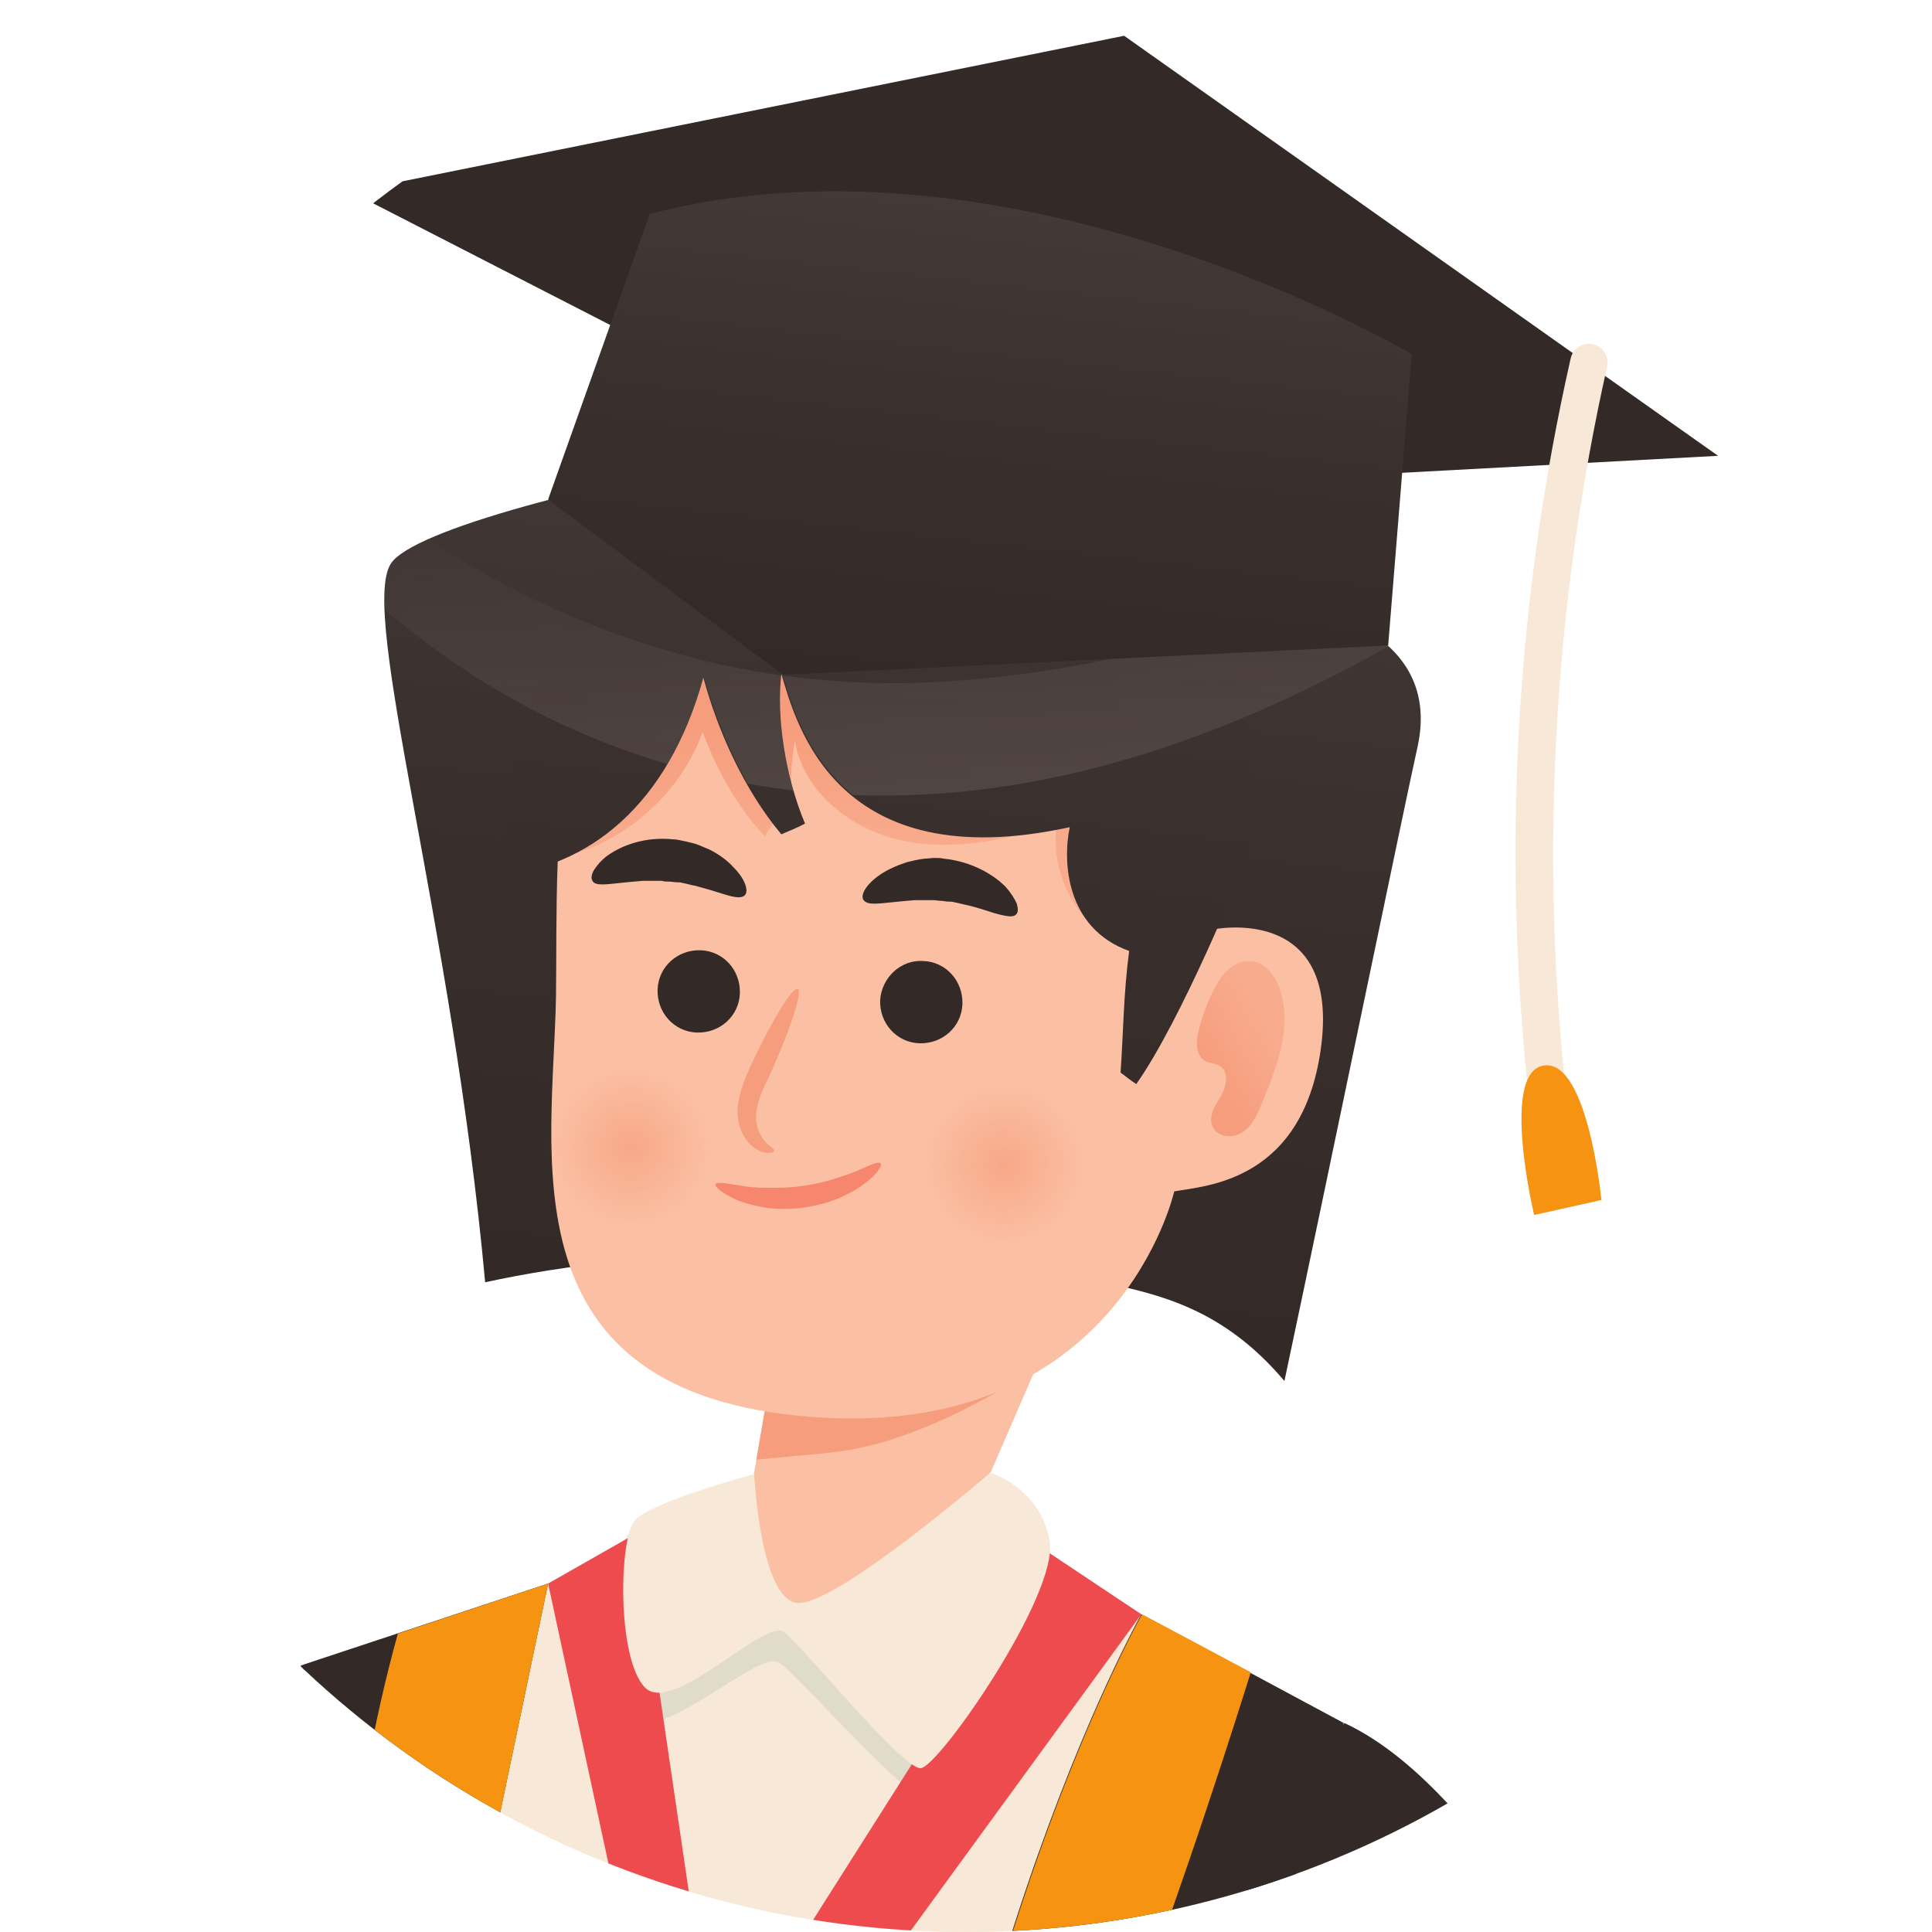
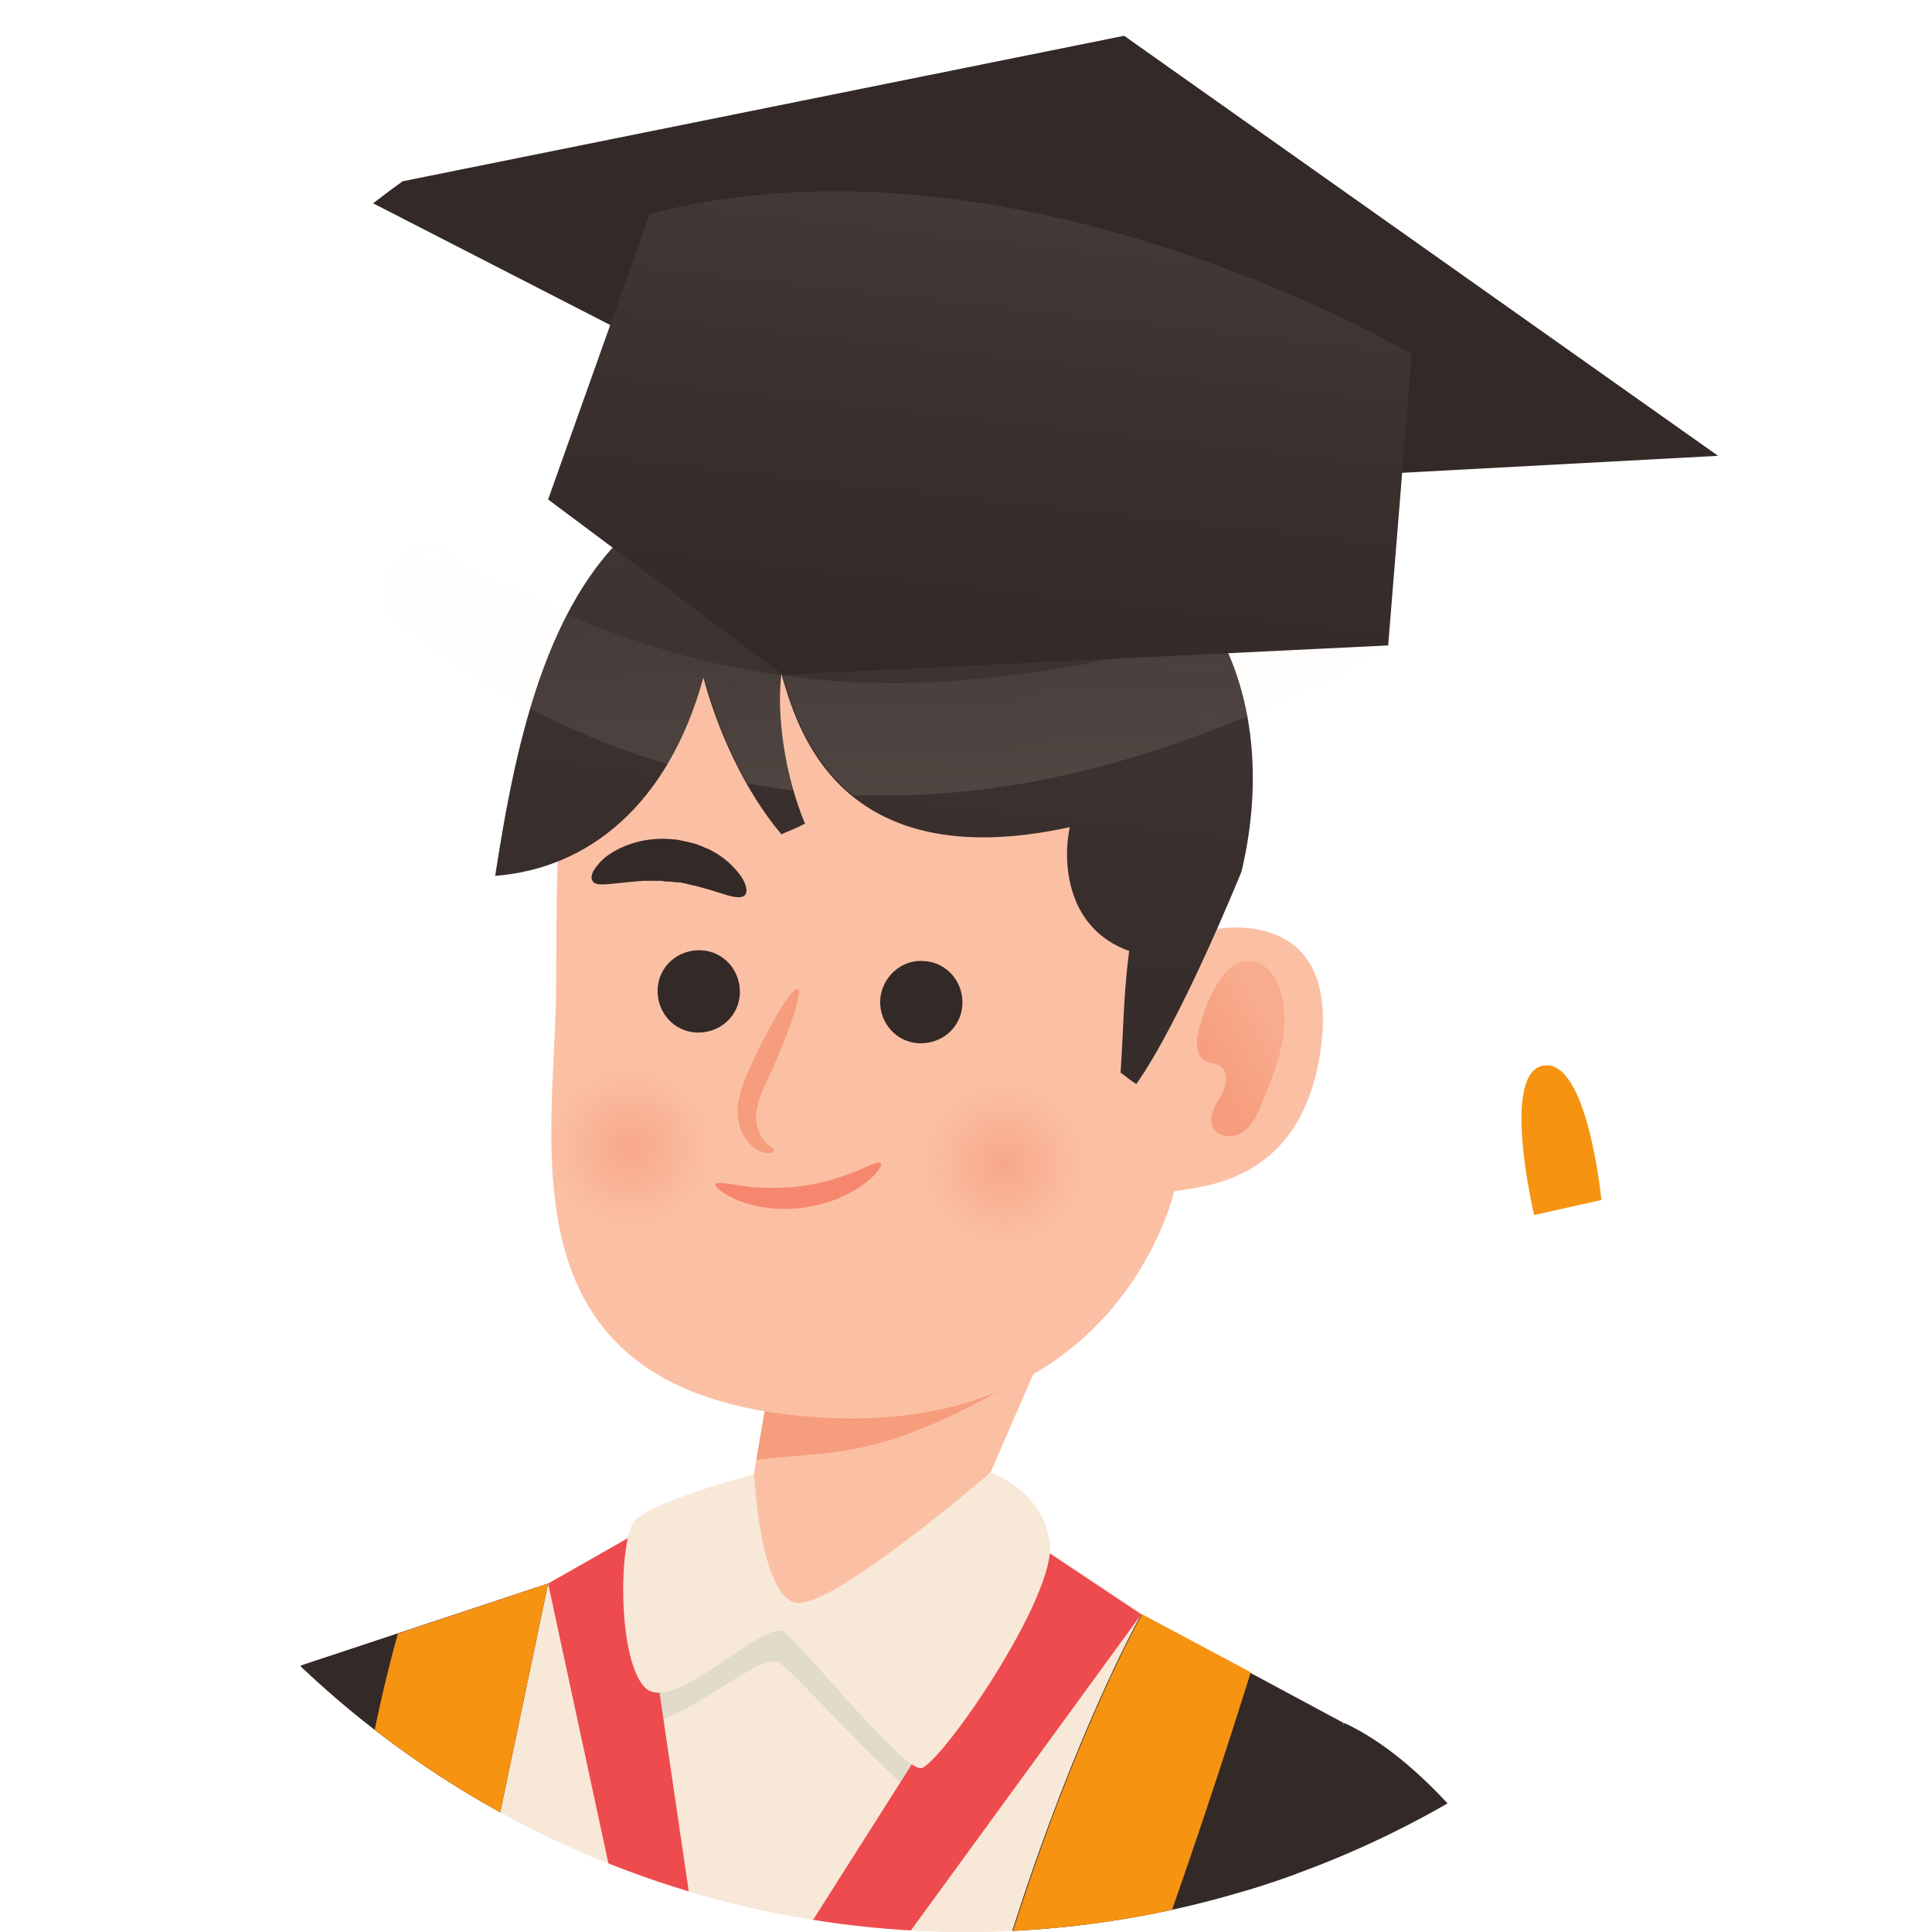
<svg xmlns="http://www.w3.org/2000/svg" xmlns:xlink="http://www.w3.org/1999/xlink" id="Слой_1" x="0px" y="0px" viewBox="0 0 270 270" style="enable-background:new 0 0 270 270;" xml:space="preserve">
  <style type="text/css"> .st0{clip-path:url(#SVGID_2_);} .st1{fill:#FBC0A4;} .st2{fill:#332927;} .st3{fill:url(#SVGID_3_);} .st4{fill:#423937;} .st5{fill:url(#SVGID_4_);} .st6{fill:url(#SVGID_5_);} .st7{fill:url(#SVGID_6_);} .st8{fill:#F8E8D8;} .st9{opacity:0.34;} .st10{opacity:0.37;fill:url(#SVGID_7_);} .st11{fill:#F69D7D;} .st12{opacity:0.34;fill:url(#SVGID_8_);} .st13{fill:#EE4B4E;} .st14{fill:url(#SVGID_9_);} .st15{fill:url(#SVGID_10_);} .st16{fill:url(#SVGID_11_);} .st17{fill:url(#SVGID_12_);} .st18{fill:url(#SVGID_13_);} .st19{fill:url(#SVGID_14_);} .st20{fill:#F69311;} .st21{fill:url(#SVGID_15_);} .st22{fill:#F6876E;} </style>
  <g>
    <defs>
      <circle id="SVGID_1_" cx="135" cy="135" r="135" />
    </defs>
    <clipPath id="SVGID_2_">
      <use xlink:href="#SVGID_1_" style="overflow:visible;" />
    </clipPath>
    <g class="st0">
      <path id="XMLID_198_" class="st1" d="M-120.8,428c2.2-2.8,15.4-3.8,15.4-3.8s1.9-1.3,6.8-4.9c4.9-3.6,30.5-5.8,37-8 c3.3-1.1,44.3-42,62.7-61.1c2-5,31.2-76.5,31.2-76.5c-0.3-6.9,6.9-20,15.9-22.3l13.7,37.3l-30.2,63.1l-4.7,11 c-2.4,5.7-6.3,10.5-11.4,14.1c-18.5,12.9-63.9,44.7-64.7,45.1c-1.7,1-6,7.5-9.8,11.1c-3.8,3.6-19,9.3-24.1,10.6 c-5.1,1.3-14.9,8.1-16.7,6.9c-1.7-1.1,3.8-6.8,7-10.1c3.2-3.3,10.1-7.3,10.1-7.3c-6.6,1.4-15.3-1.1-19.5-2.4 C-106,429.5-123,430.9-120.8,428z" />
      <path class="st2" d="M42.5,232.6C30.7,236.3-7.2,338.3-7.2,338.3l-69,63.6c0,0,20.2,47.4,41.5,71.5L38,400.5L42.5,232.6z" />
      <polygon class="st2" points="49,26.8 157.1,5 240.1,63.7 132.2,69.5 " />
      <polygon class="st2" points="76.6,661.5 141.9,661.5 107.9,420 69.3,429.3 " />
      <linearGradient id="SVGID_3_" gradientUnits="userSpaceOnUse" x1="115.859" y1="183.349" x2="129.819" y2="58.782">
        <stop offset="5.347590e-03" style="stop-color:#332927" />
        <stop offset="0.53" style="stop-color:#392F2D" />
        <stop offset="1" style="stop-color:#433A38" />
      </linearGradient>
-       <path class="st3" d="M154.1,179.2c7.8,1.7,16.8,3.6,25.4,13.8c7-33,16.7-80.1,18.6-88.6c3.9-17.7-18.6-20.3-18.6-20.3 s2.8-19-8.9-25C157.3,52.2,60.6,69.3,54.6,78.8c-4.4,7,8.6,50,13.2,100.4C90.2,174.3,124.7,172.8,154.1,179.2z" />
      <path class="st1" d="M177.6,780.7l-3.6-21.8l-22.1,3.6l1.2,20.5c0,0,4.2,9.2,15.7,9.4C180.4,792.6,177.6,780.7,177.6,780.7z" />
      <polygon class="st1" points="79.1,766.8 79.8,784.6 75.6,796.2 57.3,789.6 53.4,776.5 52,756 " />
-       <path class="st2" d="M11.3,797c5.7-3.2,23.6-9.3,36.2-20.5c1.4-1.2,3.2-1.7,4.9-1.3c0,0,1,0.2,1,0.2c0,0,1.6,9.5,10.9,12.9 c6.2,2.3,15.6-3.6,15.6-3.6l1.7,25.2H9.6c-1.5-0.9-1.9-2.6-1.9-2.6S4.1,801.1,11.3,797z" />
+       <path class="st2" d="M11.3,797c5.7-3.2,23.6-9.3,36.2-20.5c1.4-1.2,3.2-1.7,4.9-1.3c0,0,1,0.2,1,0.2c0,0,1.6,9.5,10.9,12.9 c6.2,2.3,15.6-3.6,15.6-3.6l1.7,25.2H9.6c-1.5-0.9-1.9-2.6-1.9-2.6S4.1,801.1,11.3,797" />
      <path class="st4" d="M166.6,540.8c-0.1-1.5-7.8-111.4-11.3-160.8H33.9c0.3,67.4,3,194,2.5,191.2c2,10.8,9.1,195.9,9.1,195.9 s22.9,10.1,39.4,0.8c0,0,2.8-190.7,2.8-190c0,0.7,2.3-130,2.3-130l6.6,2.1l19.6,105.5l29.7,218c0,0,18.3,5.8,35.4-1.7 C181.3,771.5,167.7,555.3,166.6,540.8z" />
      <linearGradient id="SVGID_4_" gradientUnits="userSpaceOnUse" x1="34.003" y1="411.944" x2="157.937" y2="411.944">
        <stop offset="5.347590e-03" style="stop-color:#343233" />
        <stop offset="1" style="stop-color:#343233;stop-opacity:0" />
      </linearGradient>
      <path class="st5" d="M34.1,431.6c28.6,12.6,86.3,13.3,123.8-4.1c-0.9-13.2-1.7-35.7-2.3-44.5c-33.9,3.3-83.9,8.5-121.6,12.5 C34,403.3,34.1,422.6,34.1,431.6z" />
      <path class="st2" d="M157.9,784.3c8.7-9.2,16.4-1.5,16.4-1.5l3.3-2.1c4.8,8.1,14,17.8,15.1,22.5c2.2,9-1.7,19.5-14.6,19.5 c-12.5,0-24.6-8.7-26-15.7c-0.8-4.2,0.5-15.6,0.9-24.1L157.9,784.3z" />
      <g>
        <linearGradient id="SVGID_5_" gradientUnits="userSpaceOnUse" x1="5756.151" y1="354.287" x2="5726.445" y2="728.87" gradientTransform="matrix(-1 0 0 1 5882.014 0)">
          <stop offset="5.347590e-03" style="stop-color:#343233" />
          <stop offset="1" style="stop-color:#343233;stop-opacity:0" />
        </linearGradient>
        <path class="st6" d="M116.2,555.3l-0.6-3.5c6.5,25.6,15.5,60.1,17.2,60.2c2.6,0.1,28.3-4.5,29.4-8.3c0.5-1.7,2.7-27.7,4.9-56.1 c2.6,40,14.2,223.9,14.2,223.9c-17,7.5-35.4,1.7-35.4,1.7L116.2,555.3z" />
        <linearGradient id="SVGID_6_" gradientUnits="userSpaceOnUse" x1="5821.592" y1="504.589" x2="5811.254" y2="696.993" gradientTransform="matrix(-1 0 0 1 5882.014 0)">
          <stop offset="5.347590e-03" style="stop-color:#343233" />
          <stop offset="1" style="stop-color:#343233;stop-opacity:0" />
        </linearGradient>
        <path class="st7" d="M45.5,767c0,0,0-0.2,0-0.4c0-0.1,0-0.1,0-0.2c0-0.2,0-0.4,0-0.7c0-0.8-0.1-2-0.1-3.5c0-0.3,0-0.7,0-1.1 c0-0.7-0.1-1.4-0.1-2.2c0-0.3,0-0.6,0-0.9c-0.1-1.8-0.1-3.7-0.2-5.9c0-0.4,0-0.7,0-1.1c0-1.2-0.1-2.5-0.2-3.9c0,0,0,0,0-0.1 c-0.1-1.4-0.1-3-0.2-4.5c0-0.2,0-0.5,0-0.8c-0.2-3.9-0.3-8.1-0.5-12.6c0-0.4,0-0.9-0.1-1.3c-0.3-7.7-0.7-16.1-1-24.9 c0-0.1,0-0.3,0-0.4c-0.1-3.3-0.3-6.7-0.4-10.1c0-0.1,0-0.2,0-0.3c-1.2-28.3-2.5-59.3-3.7-82.9c0,0,0-0.1,0-0.1 c-0.3-5.9-0.6-11.3-0.8-16.1c5.2,4.3,14.1,11,17.7,10.9c5.3-0.2,23-16.5,24.1-23.8c0.8-5.8,6.9-60.3,9.3-81.9 c-0.6,38.2-1.3,80.1-1.3,79.7c0,0,0,0.2,0,0.8c0,0.1,0,0.2,0,0.4c0,2.2-0.1,7.4-0.2,14.8c0,0.4,0,0.9,0,1.3 c0,2.7-0.1,5.7-0.1,8.9c0,1.1,0,2.2,0,3.3c-0.1,4.4-0.1,9.3-0.2,14.4c0,0.6,0,1.3,0,1.9c-0.8,56.2-2.1,144.3-2.1,144.3 c-3.1,1.8-6.4,2.8-9.8,3.4c-1.1,0.2-2.2,0.3-3.4,0.4c-1.1,0.1-2.2,0.1-3.3,0.1c-1.1,0-2.2,0-3.3-0.1c-1.1-0.1-2.1-0.2-3.2-0.3 c-1-0.1-2-0.3-3-0.4c-1.5-0.3-2.8-0.6-4.1-0.9c-0.9-0.2-1.7-0.4-2.4-0.6C48.2,768.3,45.5,767.1,45.5,767 C45.5,767.1,45.5,767,45.5,767z" />
      </g>
      <g id="XMLID_194_">
        <g id="XMLID_195_">
          <path class="st8" d="M81.4,219.9c16.7-4.4,38.7-18.9,78.2,5.7c12.1,8.4,29.5,13.6,41.9,31.6c0,0-64.5,38.8-101.4,32.6 c-37-6.2-51-57.2-51-57.2S64.9,224.4,81.4,219.9z" />
        </g>
      </g>
      <g id="XMLID_36_" class="st9">
        <g id="XMLID_193_">
          <linearGradient id="SVGID_7_" gradientUnits="userSpaceOnUse" x1="115.25" y1="254.812" x2="112.145" y2="410.022">
            <stop offset="0" style="stop-color:#407E77" />
            <stop offset="1" style="stop-color:#407E77;stop-opacity:0" />
          </linearGradient>
          <path class="st10" d="M88.1,240c-4.2-4.1-2.7-22.8-0.4-25.5c6.4-1.6,11.2-0.3,17.1-0.7c0.6,5.1,2.2,13.9,6.1,14.5 c3.4,0.5,13.6-6.4,20.9-11.8c5.7,1.5,8.8-0.1,14.3,2.7c-2.3,9.4-14,32.1-16.4,32.3c-2.8,0.3-17.7-16.9-20.7-19.1 C106.2,230.2,92.3,244.1,88.1,240z" />
        </g>
      </g>
      <g id="XMLID_34_">
        <g id="XMLID_35_">
          <path class="st1" d="M102.5,222.6c5,2.9,9,4.4,14.7,4.6c8.4,0.2,11.5-4.7,14.3-5.4l27.3-63L109.4,181l-0.1,2.1L102.5,222.6z" />
        </g>
      </g>
      <g id="XMLID_30_">
        <g>
          <g id="XMLID_9_">
            <path class="st11" d="M116.1,203c5.4-0.6,10.2-2.2,15.2-4.4c4.7-2.1,9.2-4.6,13.5-7.4l14.1-32.5L109.4,181l-0.1,2.1l-3.6,20.9 C109.2,203.6,112.6,203.4,116.1,203z" />
          </g>
        </g>
      </g>
      <path class="st8" d="M170.9,276.9L65.1,241c0,0-27.8,26.2-8.4,52.8L22.5,417.7c0,0,74.6,37.8,140.4,3.5l-10-70.5 C162.1,333,165.2,289,170.9,276.9z" />
      <linearGradient id="SVGID_8_" gradientUnits="userSpaceOnUse" x1="97.953" y1="254.466" x2="94.849" y2="409.675">
        <stop offset="0" style="stop-color:#407E77" />
        <stop offset="1" style="stop-color:#407E77;stop-opacity:0" />
      </linearGradient>
      <path class="st12" d="M168.5,276.1L168.5,276.1l-20.7,31.7c0,0-8.3,7.9-27,3.7s-24.3-12.4-34.5-15.2c-10.1-2.9-25.4,2.2-29.5-2.4 L22.5,417.7c0,0,74.6,37.8,140.4,3.5l-10-70.5c8.6-16.3,11.9-55.1,16.8-70.4C168.9,277.6,168.5,276.1,168.5,276.1z" />
      <polygon class="st13" points="94.2,308.8 76.3,414.7 101.8,417.1 100.2,308.8 " />
      <path class="st1" d="M169.5,129.9c0,0,17.4-3.7,15.2,15.8c-2.3,19.6-16.4,20-20.6,20.8c0,0-7.8,34.9-50.8,31.5 c-43-3.3-36-36.6-35.6-58.7c0.3-22.1-2.1-60.4,26-63.3C132,73.3,172,75.1,169.5,129.9z" />
      <linearGradient id="SVGID_9_" gradientUnits="userSpaceOnUse" x1="117.433" y1="101.375" x2="117.433" y2="118.061">
        <stop offset="0" style="stop-color:#F69D7D" />
        <stop offset="1" style="stop-color:#F69D7D;stop-opacity:0.6" />
      </linearGradient>
-       <path class="st14" d="M120.1,85.1c-8.2-1.6-16.8-1.6-24.7,1.2c-5.1,1.8-9.8,4.7-13.6,8.5c-2.4,6.6-3.5,14.3-4,22l0.2,3.1 c9.1-1.9,17-8.8,20.2-17.6c2,5.4,4.8,10.4,8.7,14.6c0.8-1.7,2.2-3,3.9-3.6c-0.4-3.3-0.3-6.6,0.3-9.8c1.1,7.2,7.9,12.5,15.1,14 c7.1,1.5,14.5-0.2,21.5-2.3c-1,6.5,2.5,13.5,8.3,16.6c2.9-10.7-0.5-22.5-7.6-30.9C141.3,92.5,130.9,87.2,120.1,85.1z" />
      <g>
        <path class="st11" d="M108.2,160.8c0,0.2-0.4,0.4-1.2,0.3c-0.8-0.1-1.9-0.7-2.7-1.8c-0.4-0.6-0.8-1.3-1-2.1 c-0.2-0.9-0.3-1.7-0.2-2.6c0.2-1.8,0.9-3.6,1.6-5.2c3-6.5,6-11.5,6.8-11.2c0.7,0.3-1.1,5.9-4.1,12.4c-0.8,1.6-1.4,3-1.6,4.3 c-0.3,1.3-0.1,2.4,0.3,3.3C106.8,160,108.2,160.4,108.2,160.8z" />
      </g>
      <g>
-         <path class="st2" d="M120.7,125.8c-0.5-0.6,0.2-2.1,2.2-3.5c1-0.7,2.3-1.3,3.8-1.8c0.8-0.2,1.6-0.4,2.5-0.5 c0.5,0,0.9-0.1,1.4-0.1c0.5,0,0.9,0,1.3,0.1c3.9,0.4,6.9,2.2,8.6,3.9c0.8,0.9,1.3,1.7,1.6,2.4c0.2,0.7,0.2,1.2-0.1,1.5 c-0.3,0.3-0.8,0.3-1.4,0.2c-0.6-0.1-1.4-0.3-2.3-0.6c-0.9-0.3-1.9-0.6-3.1-0.9c-0.6-0.1-1.2-0.3-1.8-0.4 c-0.3-0.1-0.6-0.1-0.9-0.1c-0.3,0-0.6-0.1-0.9-0.1c-0.4,0-0.8-0.1-1.1-0.1c-0.3,0-0.6,0-0.9,0c-0.6,0-1.2,0-1.8,0 c-1.2,0.1-2.3,0.2-3.2,0.3C122.6,126.3,121.2,126.5,120.7,125.8z" />
-       </g>
+         </g>
      <g>
        <path class="st2" d="M104.1,125.1c-0.6,0.6-1.9,0.2-3.8-0.4c-0.9-0.3-2-0.6-3.1-0.9c-0.6-0.1-1.2-0.3-1.8-0.4 c-0.3-0.1-0.6-0.1-0.9-0.1c-0.2,0-0.6-0.1-1.1-0.1c-0.3,0-0.6,0-0.9-0.1c-0.3,0-0.6,0-0.9,0c-0.6,0-1.2,0-1.8,0 c-1.2,0.1-2.3,0.2-3.2,0.3c-0.9,0.1-1.8,0.2-2.4,0.2c-0.7,0-1.2-0.1-1.4-0.5c-0.2-0.3-0.2-0.8,0.2-1.5c0.4-0.6,1-1.4,2-2.1 c2-1.4,5.2-2.6,9.1-2.2c0.4,0,0.8,0.1,1.3,0.2c0.5,0.1,0.9,0.2,1.3,0.3c0.9,0.2,1.6,0.6,2.4,0.9c1.4,0.7,2.6,1.6,3.4,2.5 C104.3,123,104.6,124.6,104.1,125.1z" />
      </g>
      <radialGradient id="SVGID_10_" cx="57.553" cy="167.972" r="11.536" gradientTransform="matrix(0.999 4.550000e-02 -4.550000e-02 0.999 90.472 -7.695)" gradientUnits="userSpaceOnUse">
        <stop offset="0" style="stop-color:#F69D7D;stop-opacity:0.7" />
        <stop offset="1" style="stop-color:#F69D7D;stop-opacity:0" />
      </radialGradient>
      <path class="st15" d="M128.8,162.2c-0.3,6.4,4.6,11.8,11,12c6.4,0.3,11.8-4.6,12-11c0.3-6.4-4.6-11.8-11-12 C134.5,150.9,129.1,155.8,128.8,162.2z" />
      <radialGradient id="SVGID_11_" cx="5.321" cy="167.973" r="11.536" gradientTransform="matrix(0.999 4.550000e-02 -4.550000e-02 0.999 90.472 -7.695)" gradientUnits="userSpaceOnUse">
        <stop offset="0" style="stop-color:#F69D7D;stop-opacity:0.7" />
        <stop offset="1" style="stop-color:#F69D7D;stop-opacity:0" />
      </radialGradient>
      <path class="st16" d="M76.6,159.8c-0.3,6.4,4.6,11.8,11,12c6.4,0.3,11.8-4.6,12-11c0.3-6.4-4.6-11.8-11-12 C82.3,148.5,76.9,153.5,76.6,159.8z" />
      <path class="st2" d="M91.9,138.3c-0.1,3.2,2.3,5.9,5.5,6c3.2,0.1,5.9-2.3,6-5.5c0.1-3.2-2.3-5.9-5.5-6 C94.7,132.7,92,135.1,91.9,138.3z" />
      <path class="st2" d="M123,139.8c-0.1,3.2,2.3,5.9,5.5,6c3.2,0.1,5.9-2.3,6-5.5c0.1-3.2-2.3-5.9-5.5-6 C125.9,134.1,123.2,136.6,123,139.8z" />
      <linearGradient id="SVGID_12_" gradientUnits="userSpaceOnUse" x1="168.725" y1="149.004" x2="177.348" y2="144.175">
        <stop offset="0" style="stop-color:#F69D7D" />
        <stop offset="1" style="stop-color:#F69D7D;stop-opacity:0.6" />
      </linearGradient>
      <path class="st17" d="M179,138.7c1.5,5.2-0.6,10.6-2.7,15.6c-0.6,1.5-1.3,3-2.6,3.9c-1.3,0.9-3.5,0.8-4.2-0.7 c-0.7-1.4,0.3-3,1.1-4.3c0.8-1.3,1.2-3.4-0.1-4.2c-0.6-0.4-1.4-0.4-2-0.7c-1.4-0.7-1.4-2.7-1-4.2c0.5-2.1,1.3-4.2,2.3-6.1 c1-1.9,2.7-3.8,4.8-3.7C176.8,134.3,178.4,136.5,179,138.7z" />
      <linearGradient id="SVGID_13_" gradientUnits="userSpaceOnUse" x1="115.272" y1="178.512" x2="128.724" y2="58.478">
        <stop offset="5.347590e-03" style="stop-color:#332927" />
        <stop offset="0.53" style="stop-color:#392F2D" />
        <stop offset="1" style="stop-color:#433A38" />
      </linearGradient>
      <path class="st18" d="M168.2,85.1c-9.1-13-25.8-18.4-41.6-20c-11.7-1.2-24.2-0.7-34.1,5.6c-15.9,10-20.4,33.1-23.3,51.7 c13-1,24.2-9.9,29.1-27.7c1.9,7.1,5.6,15.6,10.9,21.9c1.1-0.5,2.2-0.9,3.3-1.5c-2.8-6.7-4-15.1-3.3-20.9 c2.1,7.1,7.7,28.5,40.3,21.4c-1,4.7-0.6,14.1,8.3,17.3c-0.8,6.1-0.8,11.3-1.2,17c0.7,0.5,1.4,1.1,2.2,1.6 c6.4-9.1,14.7-29.7,14.7-29.7C176.5,109.3,175.5,95.5,168.2,85.1z" />
      <linearGradient id="SVGID_14_" gradientUnits="userSpaceOnUse" x1="124.979" y1="140.754" x2="123.561" y2="70.572">
        <stop offset="0" style="stop-color:#F8E8D8;stop-opacity:0.2" />
        <stop offset="1" style="stop-color:#F8E8D8;stop-opacity:0" />
      </linearGradient>
      <path class="st19" d="M111,110.5c-2.2-0.3-4.4-0.6-6.5-1c-2.8-4.9-4.8-10.2-6.1-14.9c-1.3,4.7-3,8.7-5.1,12.2 C79.3,102.7,66,95.6,53.9,85.3c-0.3-3.1-0.1-5.3,0.7-6.5c0.7-1.1,2.5-2.2,5.2-3.4c15.5,10.1,32.4,16.6,49.5,19 C108.8,98.9,109.4,104.9,111,110.5z M179.5,84.1L179.5,84.1c0,0-17.5,9.4-48.4,11.2c-7.2,0.4-14.5,0.1-21.7-0.9 c1.2,3.9,3.3,11.4,9.8,16.7c5.2,0.2,10.5,0,15.7-0.5c20.3-2.1,40.2-9.6,59.2-20.3C188.4,85.1,179.5,84.1,179.5,84.1z" />
      <polygon class="st13" points="88.9,214.3 100,289.8 146.3,216.8 159.5,225.6 104.4,301.2 93.4,299.3 76.6,221.3 " />
      <path class="st20" d="M115.6,304.6c0,9.3-7.6,16.9-16.9,16.9c-9.3,0-16.9-7.6-16.9-16.9c0-9.3,7.6-16.9,16.9-16.9 C108.1,287.7,115.6,295.2,115.6,304.6z" />
      <g id="XMLID_28_">
        <g id="XMLID_29_">
          <path class="st8" d="M138.4,205.8c0,0-22,19-27.1,18.2c-5.1-0.8-5.9-18-5.9-18s-14.5,3.9-16.7,6.5c-2.2,2.5-2.5,19.2,1.4,23.3 c3.9,4.1,16.8-9.8,19.5-7.7c2.8,2.2,16.6,19.3,19.1,19c2.6-0.3,19.2-24.2,18-31.7C145.5,208,138.4,205.8,138.4,205.8z" />
        </g>
      </g>
      <path class="st2" d="M159.5,225.6c0,0-30.6,54-35.7,141.1c-8.2,140,28,309.1,28,309.1h41.4c0,0-37.3-249-19.7-372.5 c7-49.1,14.3-62.5,14.3-62.5L159.5,225.6z" />
      <path class="st2" d="M76.6,221.3C57,315.2,56,315,51.5,401.9c-4,77.1,6.3,273.9,6.3,273.9H18.4c0,0-11-192.8-7.6-267.6 c4.1-91.1,31.7-175.6,31.7-175.6L76.6,221.3z" />
      <path class="st20" d="M174.8,233.7l-15.2-8.1c0,0-26.6,46.9-34.3,123.9C146.2,325.4,171.5,244.2,174.8,233.7z" />
      <path class="st20" d="M76.6,221.3l-21,7c-14,50.6-7.8,106.6-1,121.2C57.7,309,62,291.3,76.6,221.3z" />
      <linearGradient id="SVGID_15_" gradientUnits="userSpaceOnUse" x1="133.404" y1="97.075" x2="141.066" y2="28.709">
        <stop offset="5.347590e-03" style="stop-color:#332927" />
        <stop offset="0.53" style="stop-color:#392F2D" />
        <stop offset="1" style="stop-color:#433A38" />
      </linearGradient>
      <path class="st21" d="M76.6,69.8l32.8,24.5l84.6-4.1l3.3-40.7c0,0-55.4-32.9-106.5-19.6L76.6,69.8z" />
      <g>
-         <path class="st8" d="M216,153.3c-1.3,0-2.4-1-2.6-2.3c-3.4-33.8-1.4-67.7,6.1-100.9c0.3-1.4,1.7-2.3,3.1-2c1.4,0.3,2.3,1.7,2,3.1 c-7.3,32.6-9.3,66-6,99.2c0.1,1.4-0.9,2.7-2.3,2.8C216.2,153.3,216.1,153.3,216,153.3z" />
-       </g>
+         </g>
      <path class="st20" d="M214.4,169.8c0,0-4.8-20.1,1.4-20.9c6.1-0.8,8,18.8,8,18.8L214.4,169.8z" />
      <path class="st1" d="M218.5,333.2c0,0-34.6-3.2-33.9,6.8c0,0.5,3.7,31.9,1.7,44.3c-5.5,33.6,18.5,92.3,3.7,95.6 c-16.5,3.7-11.9,16.9-11.9,16.9s-10.2,10-8.6,17.3c1.6,7.3,7.8-4,11.3,1.4c3.5,5.3,7.6-5.3,12.7,0.1c5.1,5.4,7.7,0.6,11.8-8.4 c3.1-6.8,10.6-64.6,13.2-112.1C218.4,394.9,219.2,344.8,218.5,333.2z" />
      <path class="st2" d="M187.9,240.8c11.1,5.2,19.8,17.6,24.7,23.8c5,6.2,13.9,86.2,15.3,111.1c1.4,24.8-5.5,115.9-5.5,115.9 s-39.5-4.1-56-20.7s3.4-187.6,6.9-203.5C176.9,251.5,187.9,240.8,187.9,240.8z" />
      <g>
        <path class="st22" d="M100,165.5c0.2-0.4,1.5-0.1,3.6,0.2c1,0.2,2.3,0.3,3.7,0.3c1.4,0,2.9,0,4.4-0.2c1.6-0.2,3-0.5,4.4-0.9 c1.3-0.4,2.5-0.8,3.5-1.2c1.9-0.8,3.2-1.5,3.5-1.1c0.2,0.3-0.5,1.5-2.4,2.9c-0.9,0.7-2.2,1.4-3.6,2c-1.4,0.6-3.1,1-4.9,1.3 c-1.8,0.2-3.5,0.2-5,0c-1.5-0.2-2.9-0.6-4-1C100.9,166.8,99.8,165.8,100,165.5z" />
      </g>
    </g>
  </g>
</svg>